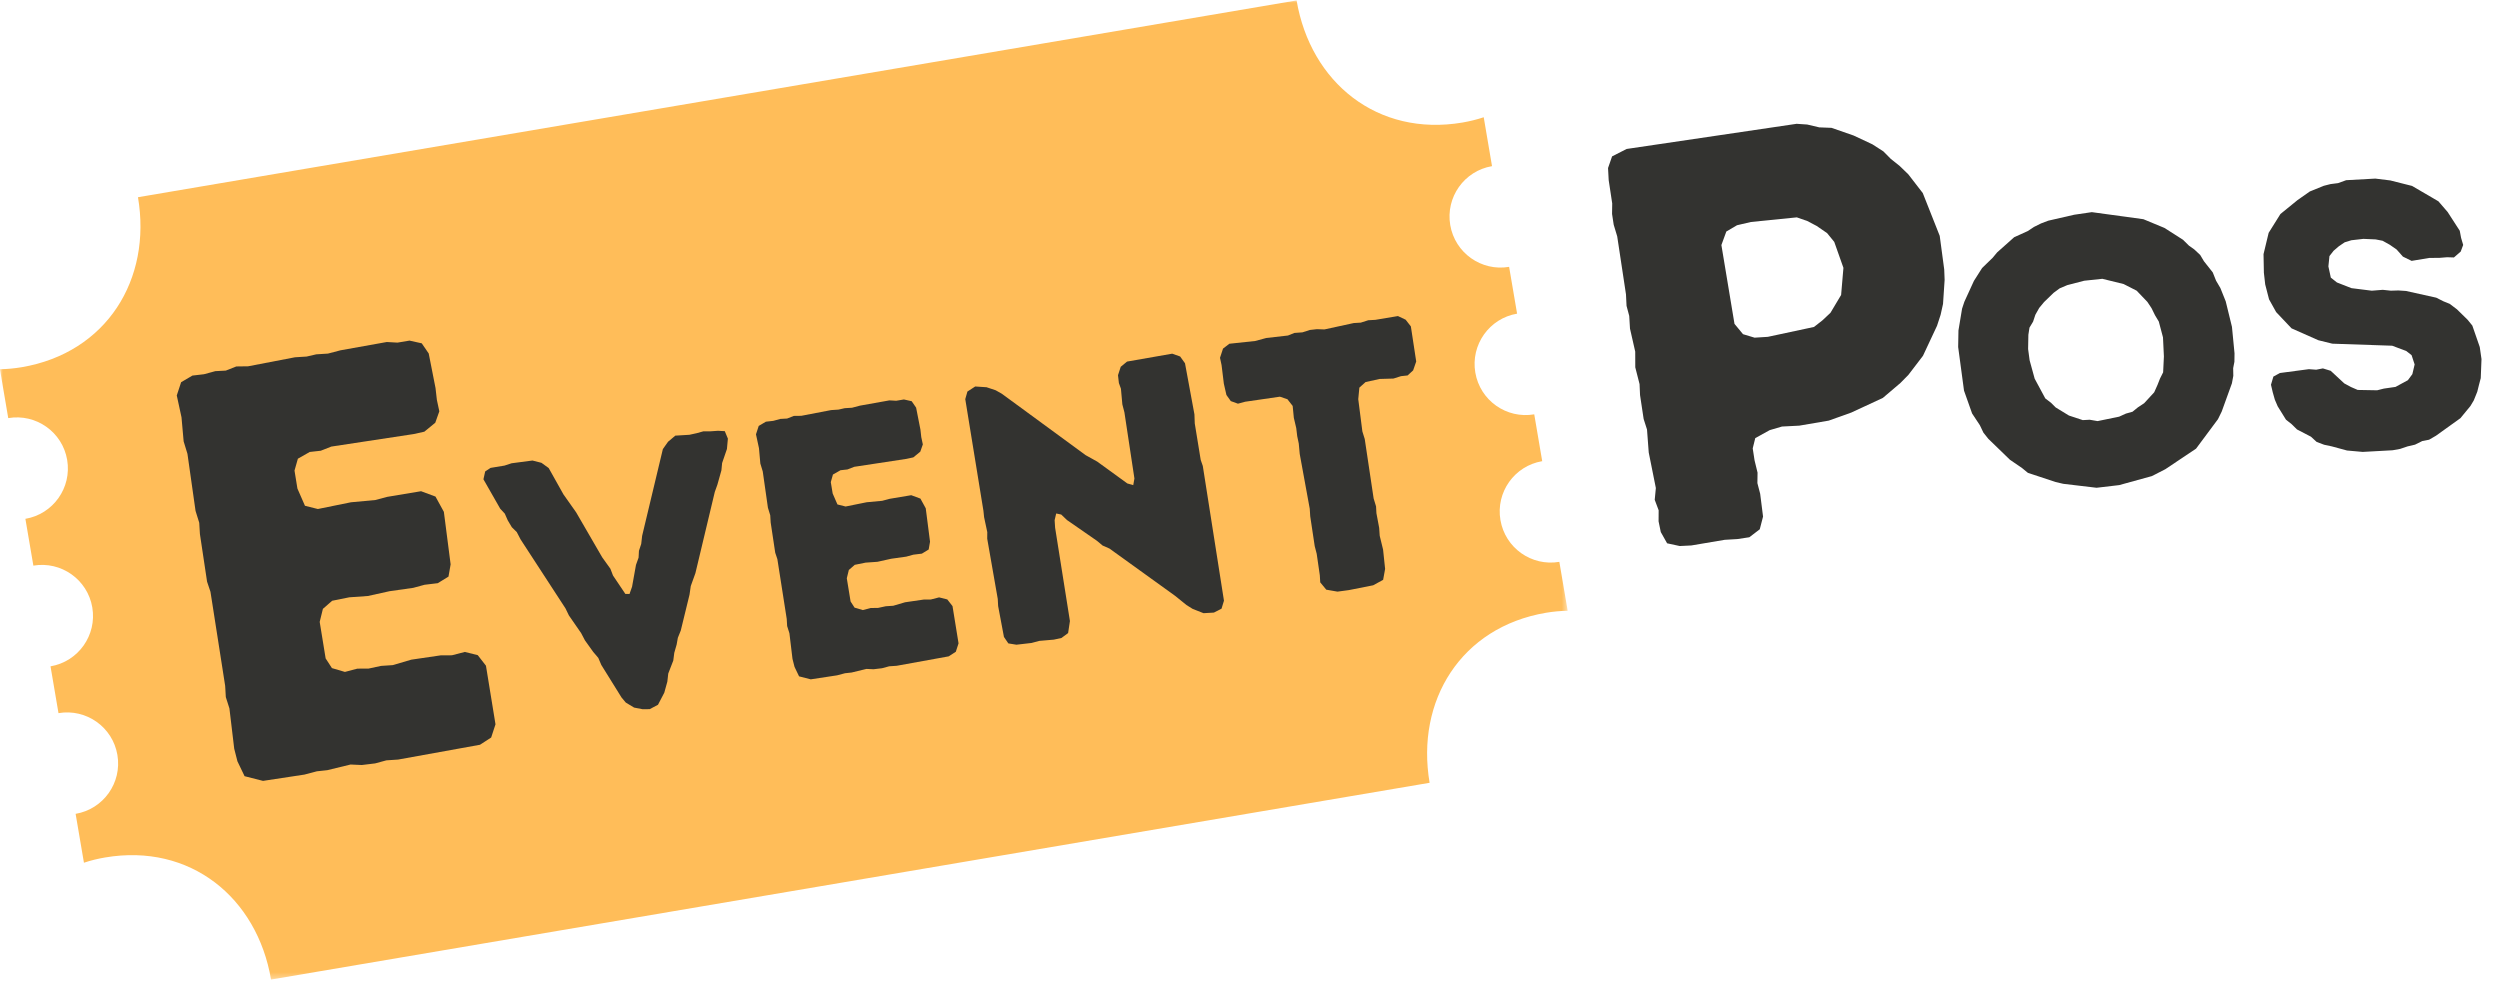
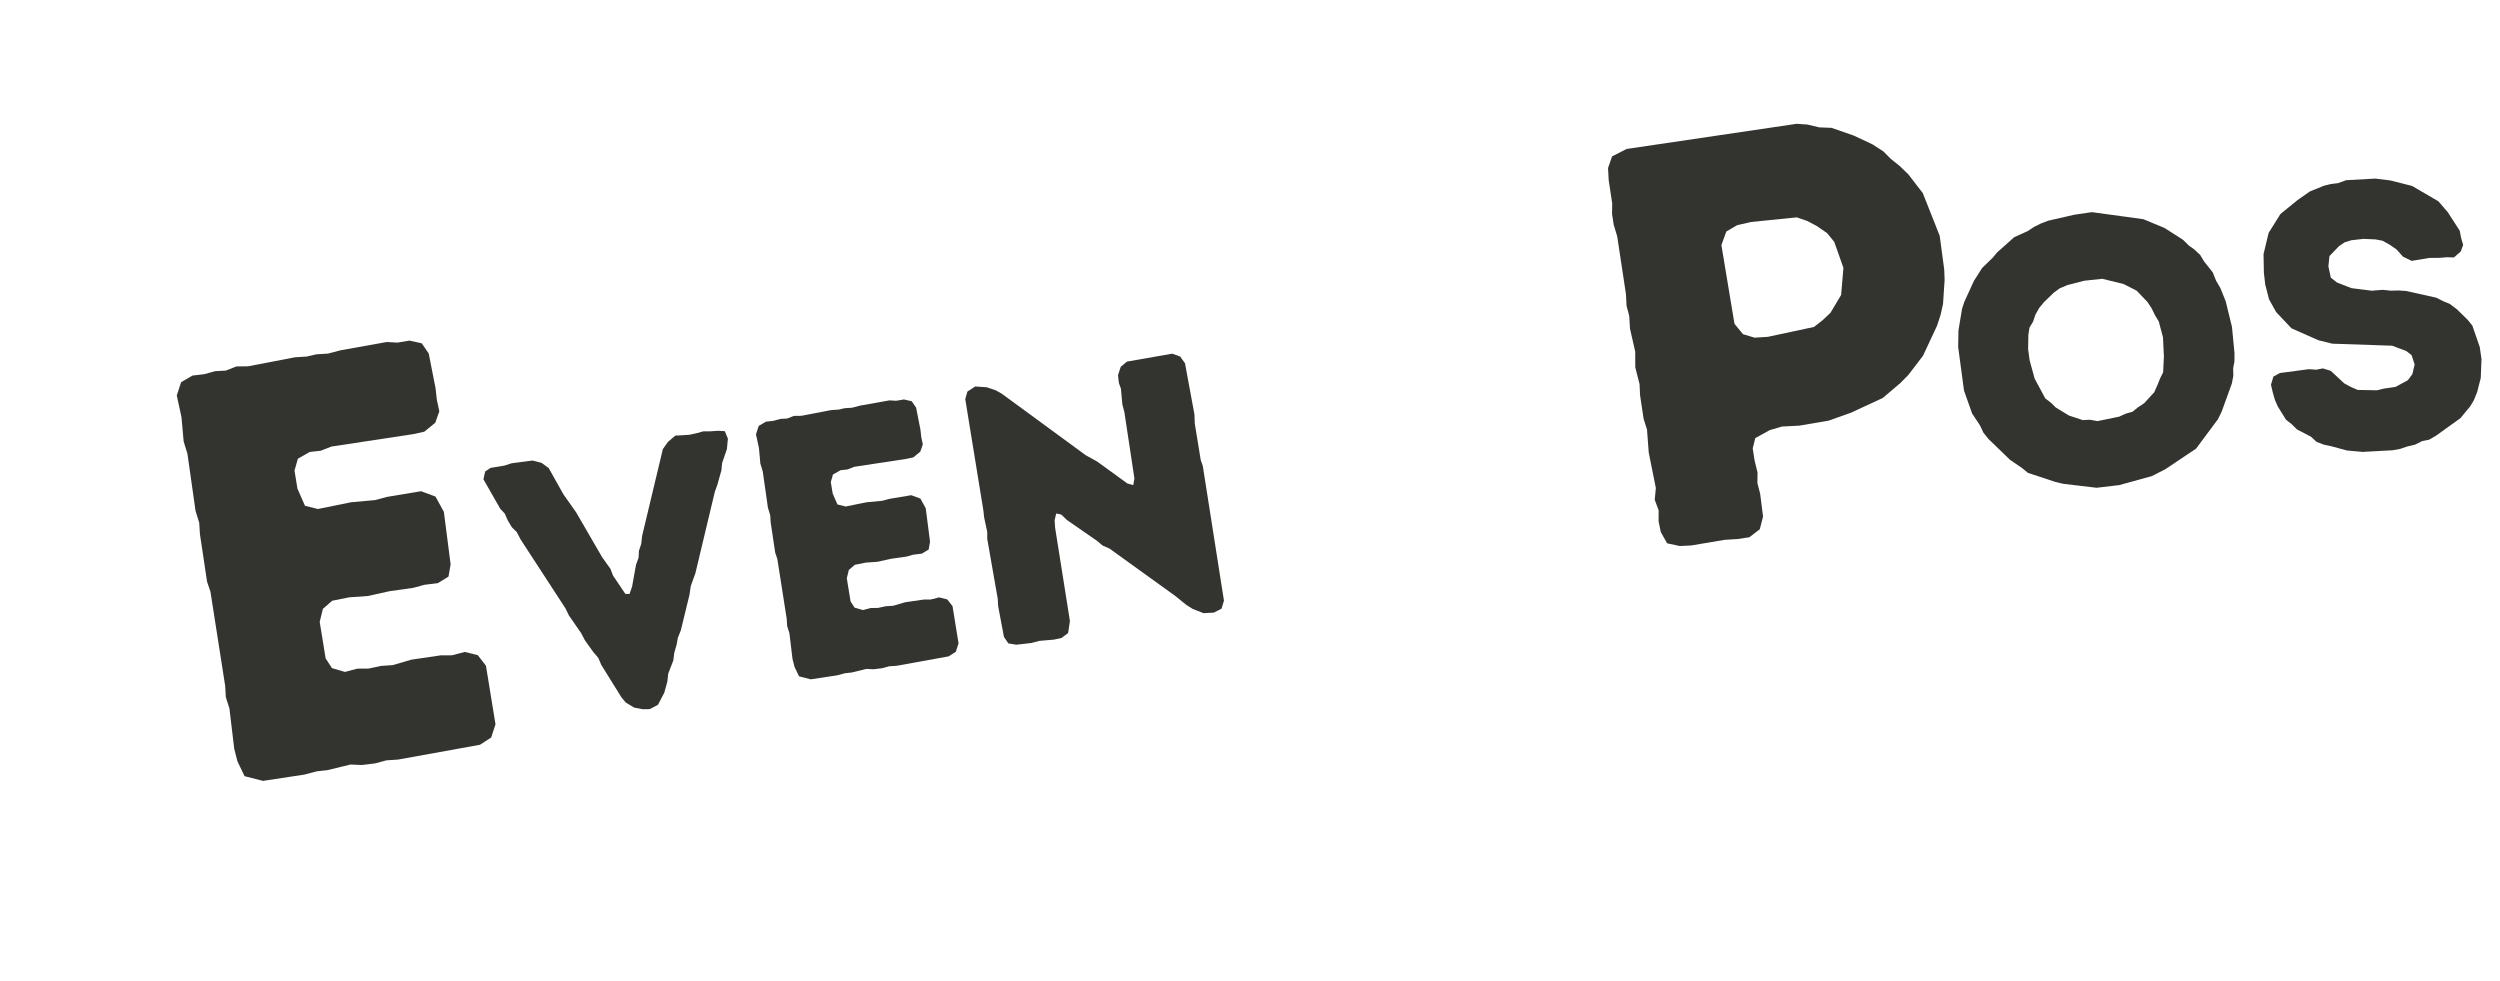
<svg xmlns="http://www.w3.org/2000/svg" width="441" height="173" viewBox="0 0 441 173" fill="none">
  <mask id="mask0_0_1" style="mask-type:luminance" maskUnits="userSpaceOnUse" x="0" y="0" width="277" height="173">
-     <path d="M0 0H276.531V172.708H0V0Z" fill="white" />
-   </mask>
+     </mask>
  <g mask="url(#mask0_0_1)">
    <path fill-rule="evenodd" clip-rule="evenodd" d="M24.349 34.787C92.469 23.214 160.594 11.646 228.719 0.073C231.182 14.568 243 24.162 257.985 21.615C259.276 21.391 260.526 21.084 261.729 20.683L263.193 29.308C258.287 30.141 254.99 34.792 255.823 39.703C256.656 44.61 261.307 47.907 266.208 47.073L267.615 55.328C262.708 56.162 259.412 60.813 260.245 65.719C261.078 70.63 265.729 73.927 270.641 73.089L272.047 81.349C267.136 82.183 263.839 86.834 264.677 91.74C265.511 96.651 270.162 99.948 275.068 99.11L276.537 107.735C275.266 107.761 273.99 107.881 272.703 108.094C257.714 110.641 249.724 123.589 252.182 138.084C184.057 149.651 115.938 161.224 47.813 172.792C45.349 158.302 33.531 148.709 18.547 151.256C17.261 151.474 16.005 151.782 14.807 152.183L13.339 143.563C18.25 142.724 21.547 138.073 20.709 133.167C19.875 128.261 15.224 124.964 10.318 125.797L8.912 117.542C13.818 116.703 17.115 112.052 16.281 107.146C15.443 102.24 10.792 98.943 5.886 99.776L4.479 91.521C9.386 90.688 12.682 86.032 11.849 81.125C11.016 76.219 6.365 72.922 1.453 73.755L-0.01 65.136C1.261 65.11 2.537 64.99 3.823 64.776C18.813 62.23 26.802 49.276 24.339 34.787H24.349Z" fill="#FFBD59" />
  </g>
  <path d="M70.222 133.988L84.667 131.377L86.642 130.099L87.405 127.769L85.723 117.433L84.277 115.571L82.002 115.001L79.707 115.594L77.737 115.605L72.556 116.365L69.278 117.328L67.222 117.464L65.013 117.938L63.038 117.949L60.844 118.527L58.554 117.854L57.444 116.146L56.394 109.7L56.959 107.4L58.597 105.974L61.615 105.365L64.903 105.132L68.721 104.286L72.89 103.697L74.879 103.156L77.226 102.872L79.114 101.712L79.49 99.552L78.298 90.291L76.821 87.596L74.276 86.65L68.3 87.647L66.209 88.204L61.908 88.602L56.07 89.789L53.795 89.219L52.466 86.184L51.951 83.01L52.546 80.915L54.638 79.726L56.583 79.509L58.44 78.777L72.946 76.572L74.854 76.149L76.783 74.568L77.496 72.556L77.063 70.529L76.828 68.46L75.626 62.359L74.399 60.564L72.24 60.082L70.118 60.438L68.23 60.331L60.046 61.797L57.852 62.374L55.79 62.504L54.091 62.896L52.029 63.026L43.764 64.615L41.687 64.642L39.829 65.374L37.977 65.472L35.981 66.014L33.94 66.252L31.951 67.421L31.182 69.757L32.017 73.61L32.395 77.86L33.067 80.056L34.494 90.12L35.146 92.219L35.264 94.194L36.527 102.606L37.128 104.396L39.721 120.993L39.834 122.969L40.47 124.965L41.317 132.075L41.882 134.292L43.145 136.92L46.397 137.747L53.701 136.637L55.895 136.059L57.737 135.858L61.834 134.862L63.824 134.949L66.171 134.664L68.161 134.123L70.222 133.988Z" fill="#333330" />
  <path d="M114.611 125.094L116.069 124.321L117.178 122.196L117.72 120.237L117.881 118.809L118.767 116.52L118.943 115.154L119.364 113.684L119.57 112.513L120.089 111.221L121.633 104.889L121.851 103.381L122.67 101.108L126.091 86.772L126.547 85.497L127.257 82.971L127.381 81.684L128.232 79.201L128.399 77.373L127.852 76.057L126.651 75.991L125.279 76.087L124.088 76.083L122.886 76.416L121.612 76.696L119.126 76.846L117.844 77.925L116.93 79.215L113.272 94.522L113.111 95.951L112.712 97.153L112.646 98.367L112.189 99.642L111.496 103.503L111.044 104.778L110.311 104.765L108.133 101.522L107.675 100.328L106.221 98.3L101.631 90.378L99.395 87.213L96.79 82.565L95.514 81.641L93.93 81.237L90.243 81.721L88.984 82.132L86.539 82.534L85.586 83.162L85.279 84.548L88.241 89.739L89.044 90.603L89.565 91.787L90.289 93.003L91.16 93.862L91.831 95.152L99.755 107.325L100.354 108.561L102.511 111.679L103.188 112.968L104.643 114.996L105.538 116.049L106.07 117.296L109.648 123.051L110.389 123.931L111.857 124.818L113.353 125.106L114.611 125.094Z" fill="#333330" />
  <path d="M158.168 117.446L167.349 115.781L168.605 114.97L169.088 113.49L168.023 106.918L167.101 105.739L165.658 105.377L164.195 105.751L162.943 105.763L159.65 106.242L157.569 106.856L156.258 106.941L154.854 107.242L153.601 107.248L152.207 107.617L150.747 107.187L150.044 106.103L149.376 102.007L149.735 100.542L150.778 99.636L152.697 99.248L154.787 99.101L157.212 98.562L159.859 98.192L161.129 97.843L162.616 97.664L163.819 96.932L164.057 95.556L163.302 89.668L162.362 87.952L160.742 87.353L156.945 87.989L155.618 88.342L152.883 88.596L149.169 89.347L147.725 88.985L146.884 87.054L146.552 85.041L146.931 83.707L148.265 82.949L149.497 82.811L150.679 82.347L159.9 80.945L161.112 80.681L162.337 79.676L162.788 78.394L162.512 77.106L162.365 75.792L161.604 71.912L160.822 70.774L159.451 70.465L158.099 70.693L156.898 70.626L151.696 71.556L150.302 71.925L148.997 72.005L147.91 72.254L146.605 72.34L141.345 73.349L140.031 73.366L138.849 73.83L137.668 73.895L136.404 74.238L135.104 74.386L133.838 75.134L133.355 76.615L133.883 79.065L134.123 81.767L134.55 83.166L135.46 89.558L135.871 90.895L135.945 92.151L136.749 97.498L137.129 98.633L138.779 109.18L138.853 110.442L139.254 111.709L139.796 116.23L140.155 117.639L140.955 119.307L143.022 119.834L147.667 119.128L149.061 118.759L150.232 118.631L152.838 117.998L154.101 118.054L155.594 117.875L156.858 117.532L158.168 117.446Z" fill="#333330" />
  <path d="M210.392 107.413L212.303 108.165L214.133 108.06L215.477 107.371L215.907 105.964L212.175 82.2L211.805 81.127L210.755 74.686L210.698 73.094L209.033 64.082L208.179 62.886L206.777 62.389L198.809 63.784L197.698 64.7L197.215 66.186L197.371 67.563L197.732 68.567L197.983 71.332L198.347 72.742L200.113 84.408L199.906 85.579L198.862 85.281L193.547 81.424L191.513 80.294L176.727 69.461L175.638 68.843L174.028 68.308L172.027 68.176L170.652 69.07L170.273 70.404L173.478 90.109L173.594 91.228L174.157 93.873L174.143 95.014L176.005 105.655L176.073 106.917L177.096 112.359L177.871 113.496L179.3 113.726L181.958 113.419L183.352 113.05L185.895 112.832L187.237 112.541L188.415 111.672L188.734 109.55L186.121 93.084L186.037 91.759L186.312 90.578L187.2 90.764L188.215 91.735L193.5 95.397L194.496 96.23L195.711 96.765L207.312 105.123L209.293 106.727L210.392 107.413Z" fill="#333330" />
-   <path d="M237.932 104.095L242.224 103.246L243.984 102.284L244.333 100.357L243.975 96.946L243.38 94.506L243.286 93.118L242.801 90.526L242.737 89.333L242.31 87.933L240.739 77.44L240.322 76.104L239.597 70.416L239.791 68.377L240.891 67.393L243.378 66.849L245.811 66.777L247.133 66.355L248.303 66.228L249.278 65.332L249.819 63.767L248.877 57.58L247.956 56.394L246.596 55.754L242.606 56.421L241.364 56.49L240.042 56.912L238.799 56.987L233.628 58.112L232.303 58.066L231.071 58.204L229.749 58.626L228.314 58.732L227.194 59.186L223.367 59.621L221.405 60.151L216.855 60.637L215.74 61.495L215.209 63.117L215.486 64.406L215.886 67.681L216.342 69.679L217.113 70.754L218.374 71.209L219.644 70.866L225.776 69.975L227.105 70.426L228.027 71.606L228.233 73.708L228.658 75.512L228.831 76.953L229.102 78.241L229.273 80.086L231.039 89.744L231.123 91.069L231.917 96.347L232.266 97.688L232.815 101.473L232.889 102.73L233.955 104.02L235.93 104.363L237.932 104.095Z" fill="#333330" />
  <path d="M292.962 93.855L294.078 95.838L296.304 96.319L298.343 96.22L304.241 95.223L306.473 95.091L308.578 94.773L310.421 93.367L311.002 91.122L310.494 87.102L310.005 85.224L310.032 83.375L309.503 81.198L309.18 79.094L309.628 77.283L312.179 75.875L314.342 75.24L317.392 75.085L322.59 74.197L326.579 72.771L332.136 70.191L335.224 67.567L336.645 66.123L339.214 62.761L341.693 57.465L342.326 55.523L342.75 53.613L343.032 49.367L342.96 47.532L342.167 41.606L339.179 34.058L336.627 30.753L335.069 29.246L333.554 28.042L332.223 26.701L330.291 25.459L326.979 23.906L323.086 22.552L320.92 22.467L318.793 21.966L316.925 21.84L286.942 26.276L284.372 27.585L283.659 29.641L283.773 31.778L284.394 35.884L284.367 37.738L284.656 39.639L285.277 41.702L286.823 51.923L286.923 53.956L287.397 55.731L287.53 57.968L288.454 62.031L288.463 64.798L289.218 67.759L289.304 69.698L289.939 73.908L290.532 75.768L290.836 79.82L292.092 86.088L291.894 88.168L292.586 90.014L292.573 91.962L292.962 93.855ZM309.51 59.565L307.469 58.951L305.964 57.128L303.654 43.226L304.524 40.84L306.408 39.732L308.882 39.155L316.96 38.343L318.803 38.985L320.471 39.863L322.303 41.124L323.563 42.672L325.181 47.248L324.774 52.028L322.891 55.183L321.456 56.528L319.988 57.675L311.847 59.418L309.51 59.565Z" fill="#333330" />
  <path d="M373.821 85.573L379.587 83.984L381.962 82.771L387.384 79.141L391.249 73.943L391.905 72.609L393.707 67.625L393.957 66.297L393.931 64.943L394.15 63.823L394.17 62.328L393.717 57.656L392.618 53.161L391.676 50.812L390.915 49.516L390.332 48.057L388.775 46.083L388.113 44.974L387.066 43.995L386.139 43.339L385.082 42.297L381.811 40.208L378.092 38.667L368.999 37.422L365.889 37.88L361.321 38.927L360.045 39.411L358.795 40.031L357.696 40.76L355.301 41.844L352.295 44.521L351.509 45.469L349.644 47.276L348.196 49.557L346.514 53.229L346.108 54.453L345.472 58.292L345.42 61.214L346.452 68.906L347.879 72.938L349.249 75.01L349.879 76.328L350.738 77.406L354.551 81.099L356.696 82.568L357.722 83.412L362.608 85.026L363.952 85.344L369.832 86.042L373.821 85.573ZM370.014 74.281L368.618 74.042L367.405 74.109L364.962 73.302L362.618 71.87L361.806 71.057L360.79 70.281L358.915 66.797L358.025 63.557L357.759 61.568L357.806 59.052L357.999 57.797L358.634 56.74L359.04 55.521L359.717 54.318L360.561 53.297L362.254 51.656L363.337 50.859L364.665 50.297L367.655 49.521L370.853 49.182L374.603 50.104L376.905 51.276L378.801 53.26L379.53 54.359L380.144 55.609L380.811 56.719L381.551 59.51L381.712 62.875L381.577 65.677L381.019 66.792L380.592 67.88L380.004 69.198L378.228 71.13L377.129 71.854L376.176 72.63L375.009 72.958L373.816 73.5L370.014 74.281Z" fill="#333330" />
-   <path d="M416.781 79.717L422.06 79.426L423.383 79.186L424.687 78.746L426.005 78.438L427.295 77.798L428.486 77.568L429.703 76.864L434.016 73.769L435.788 71.614L436.377 70.625L436.991 69.1L437.297 67.871L437.604 66.701L437.736 63.34L437.43 61.217L436.119 57.432L435.303 56.425L433.406 54.565L432.121 53.595L431.015 53.148L429.753 52.51L424.425 51.327L423.079 51.236L421.742 51.276L420.317 51.125L418.385 51.28L414.796 50.83L412.233 49.827L411.157 48.974L410.729 46.997L410.915 45.173L411.645 44.239L412.589 43.427L413.606 42.742L414.782 42.38L416.911 42.137L419.067 42.232L420.29 42.47L421.556 43.176L422.764 44.014L423.873 45.267L425.407 46.018L428.521 45.501L430.331 45.486L431.663 45.378L432.873 45.416L434.067 44.381L434.504 43.206L434.137 41.961L433.902 40.707L431.756 37.387L430.132 35.509L425.486 32.797L421.65 31.829L419.007 31.504L413.864 31.786L412.433 32.303L411.1 32.474L409.919 32.774L407.452 33.776L405.291 35.291L402.268 37.751L400.19 41.072L399.286 44.83L399.349 48.114L399.582 50.173L400.261 52.805L401.513 55.053L404.226 57.92L408.957 60.017L411.424 60.625L421.985 60.985L424.475 61.924L425.405 62.654L425.941 64.29L425.541 65.996L424.752 67.067L422.568 68.251L420.513 68.547L419.332 68.846L415.902 68.786L414.723 68.275L413.53 67.632L411.136 65.41L409.762 64.987L408.57 65.217L407.288 65.121L402.178 65.798L401.025 66.429L400.6 67.871L400.909 69.189L401.28 70.498L401.779 71.665L403.246 74.031L404.248 74.825L405.191 75.754L407.647 77.031L408.658 77.956L409.974 78.452L411.34 78.744L414.01 79.469L416.781 79.717Z" fill="#333330" />
+   <path d="M416.781 79.717L422.06 79.426L423.383 79.186L424.687 78.746L426.005 78.438L427.295 77.798L428.486 77.568L429.703 76.864L434.016 73.769L435.788 71.614L436.377 70.625L436.991 69.1L437.297 67.871L437.604 66.701L437.736 63.34L437.43 61.217L436.119 57.432L435.303 56.425L433.406 54.565L432.121 53.595L431.015 53.148L429.753 52.51L424.425 51.327L423.079 51.236L421.742 51.276L420.317 51.125L418.385 51.28L414.796 50.83L412.233 49.827L411.157 48.974L410.729 46.997L410.915 45.173L412.589 43.427L413.606 42.742L414.782 42.38L416.911 42.137L419.067 42.232L420.29 42.47L421.556 43.176L422.764 44.014L423.873 45.267L425.407 46.018L428.521 45.501L430.331 45.486L431.663 45.378L432.873 45.416L434.067 44.381L434.504 43.206L434.137 41.961L433.902 40.707L431.756 37.387L430.132 35.509L425.486 32.797L421.65 31.829L419.007 31.504L413.864 31.786L412.433 32.303L411.1 32.474L409.919 32.774L407.452 33.776L405.291 35.291L402.268 37.751L400.19 41.072L399.286 44.83L399.349 48.114L399.582 50.173L400.261 52.805L401.513 55.053L404.226 57.92L408.957 60.017L411.424 60.625L421.985 60.985L424.475 61.924L425.405 62.654L425.941 64.29L425.541 65.996L424.752 67.067L422.568 68.251L420.513 68.547L419.332 68.846L415.902 68.786L414.723 68.275L413.53 67.632L411.136 65.41L409.762 64.987L408.57 65.217L407.288 65.121L402.178 65.798L401.025 66.429L400.6 67.871L400.909 69.189L401.28 70.498L401.779 71.665L403.246 74.031L404.248 74.825L405.191 75.754L407.647 77.031L408.658 77.956L409.974 78.452L411.34 78.744L414.01 79.469L416.781 79.717Z" fill="#333330" />
</svg>